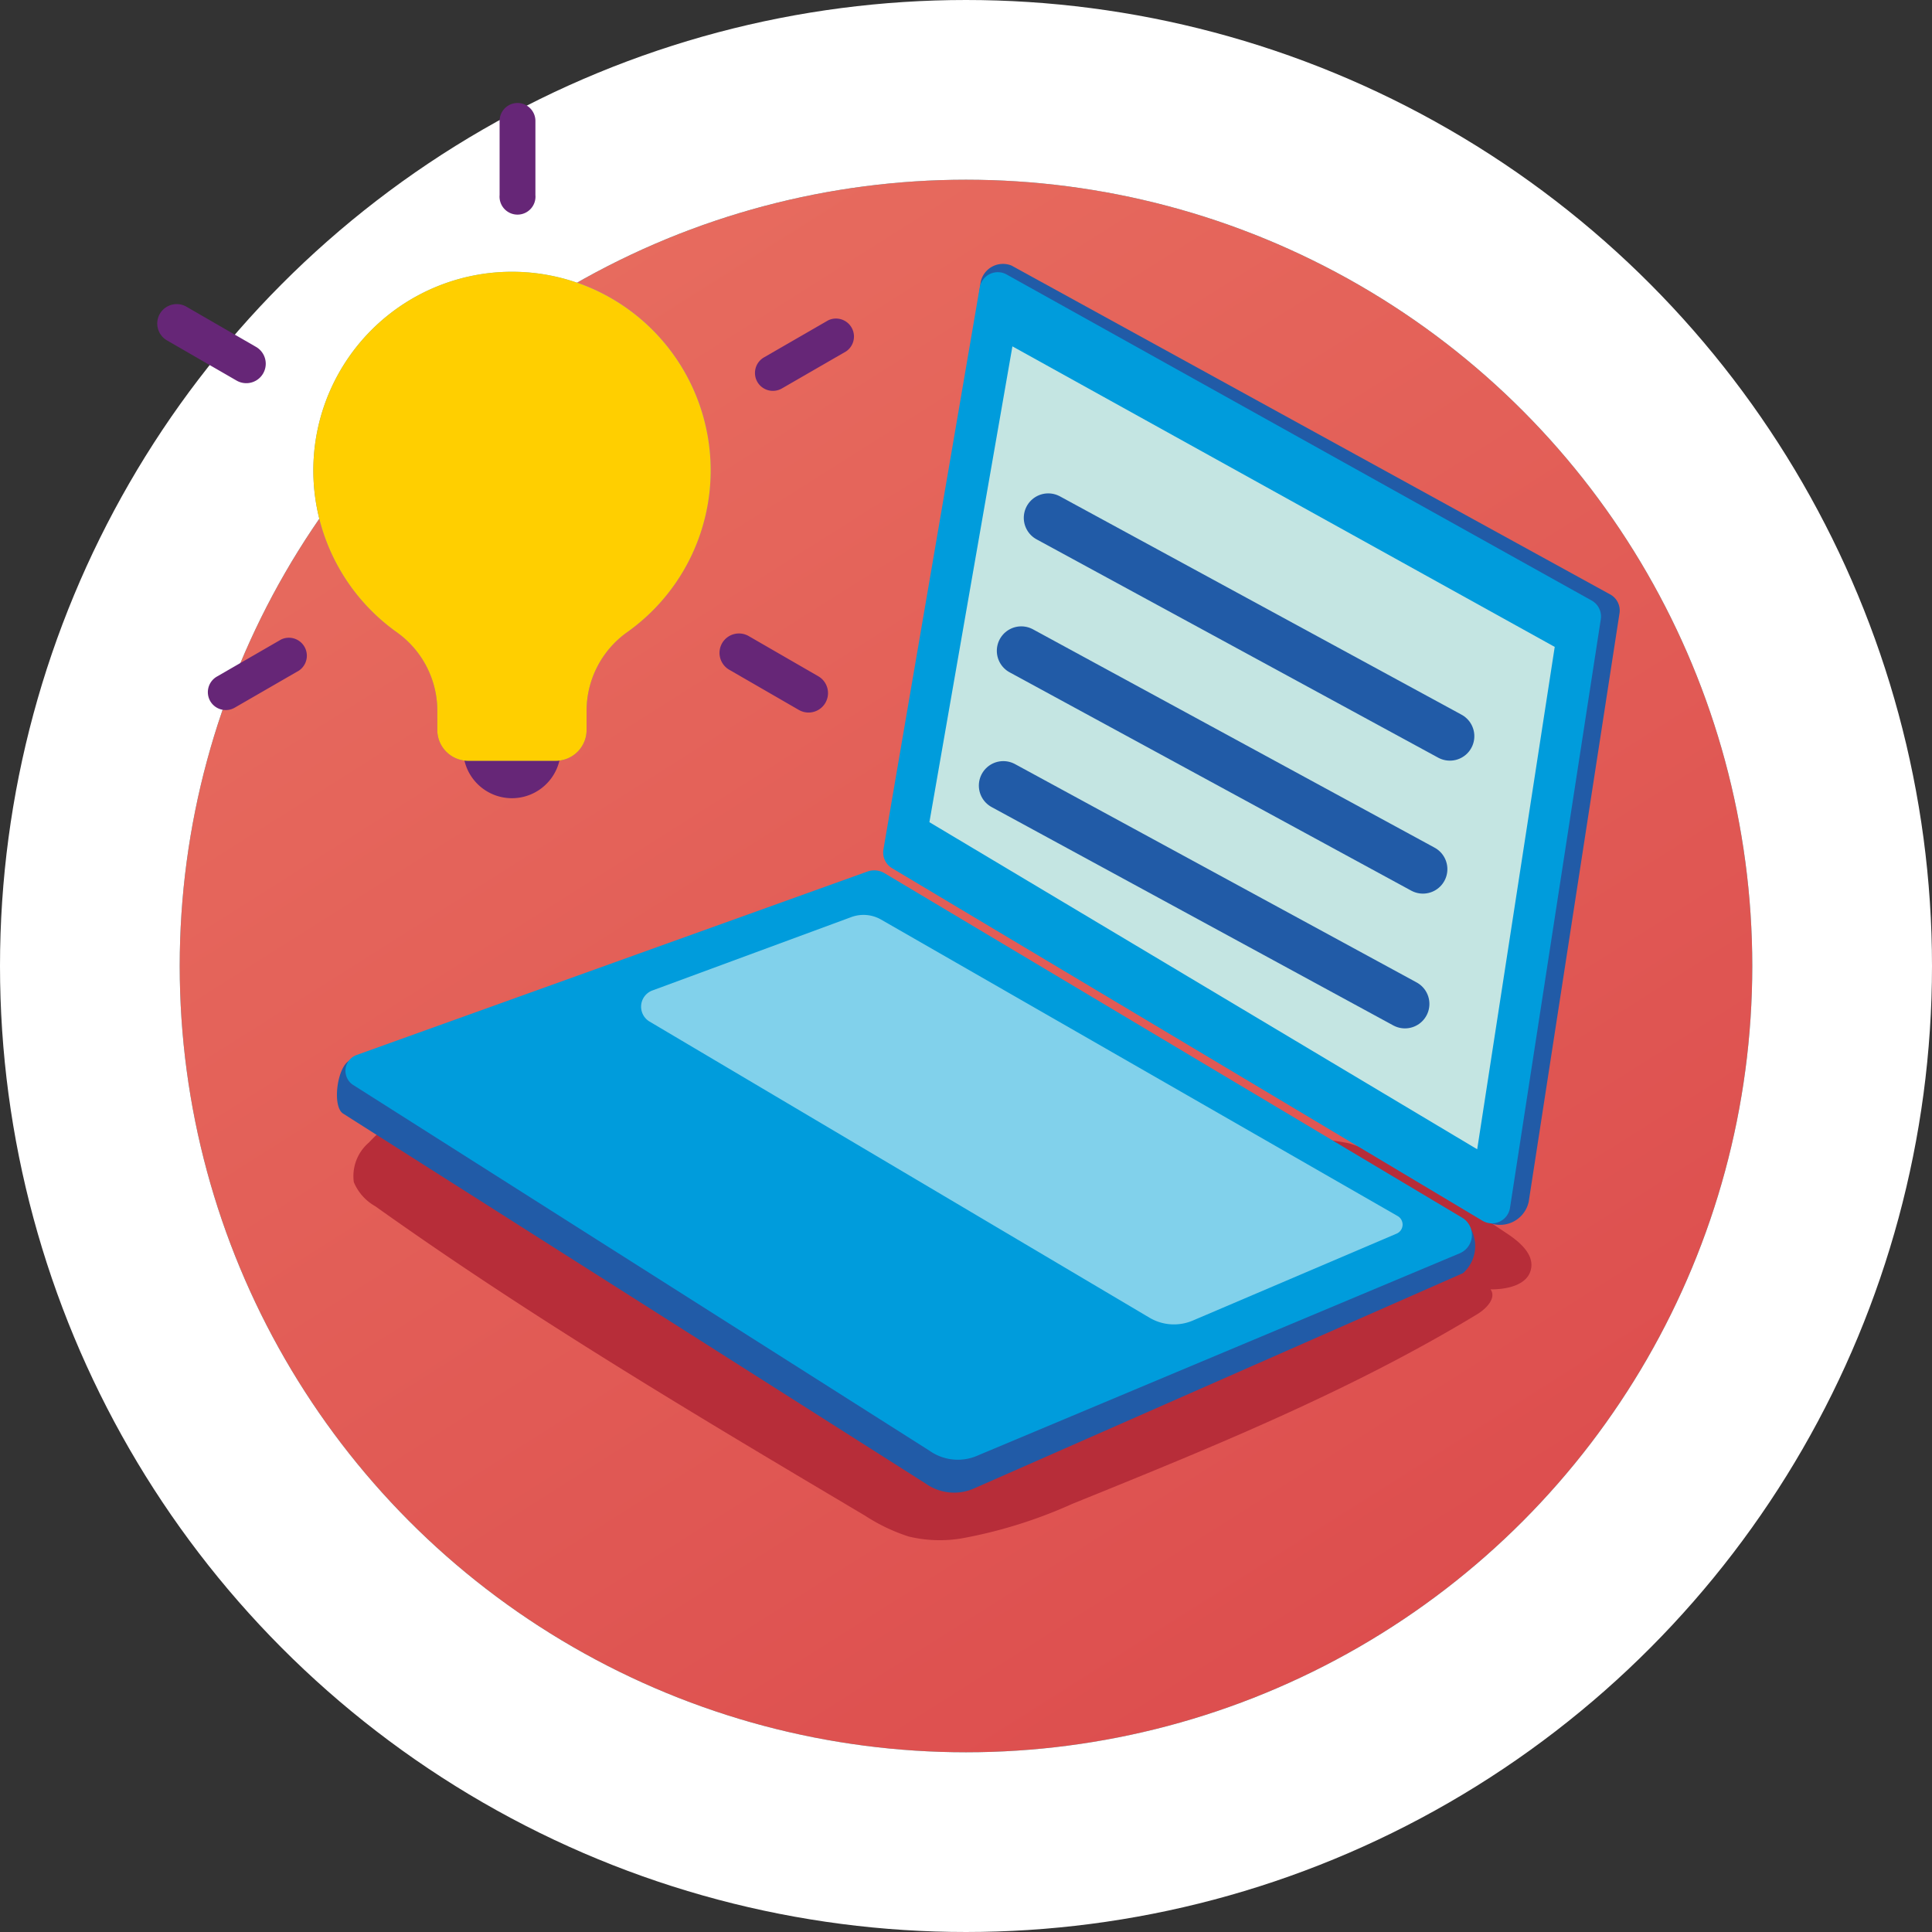
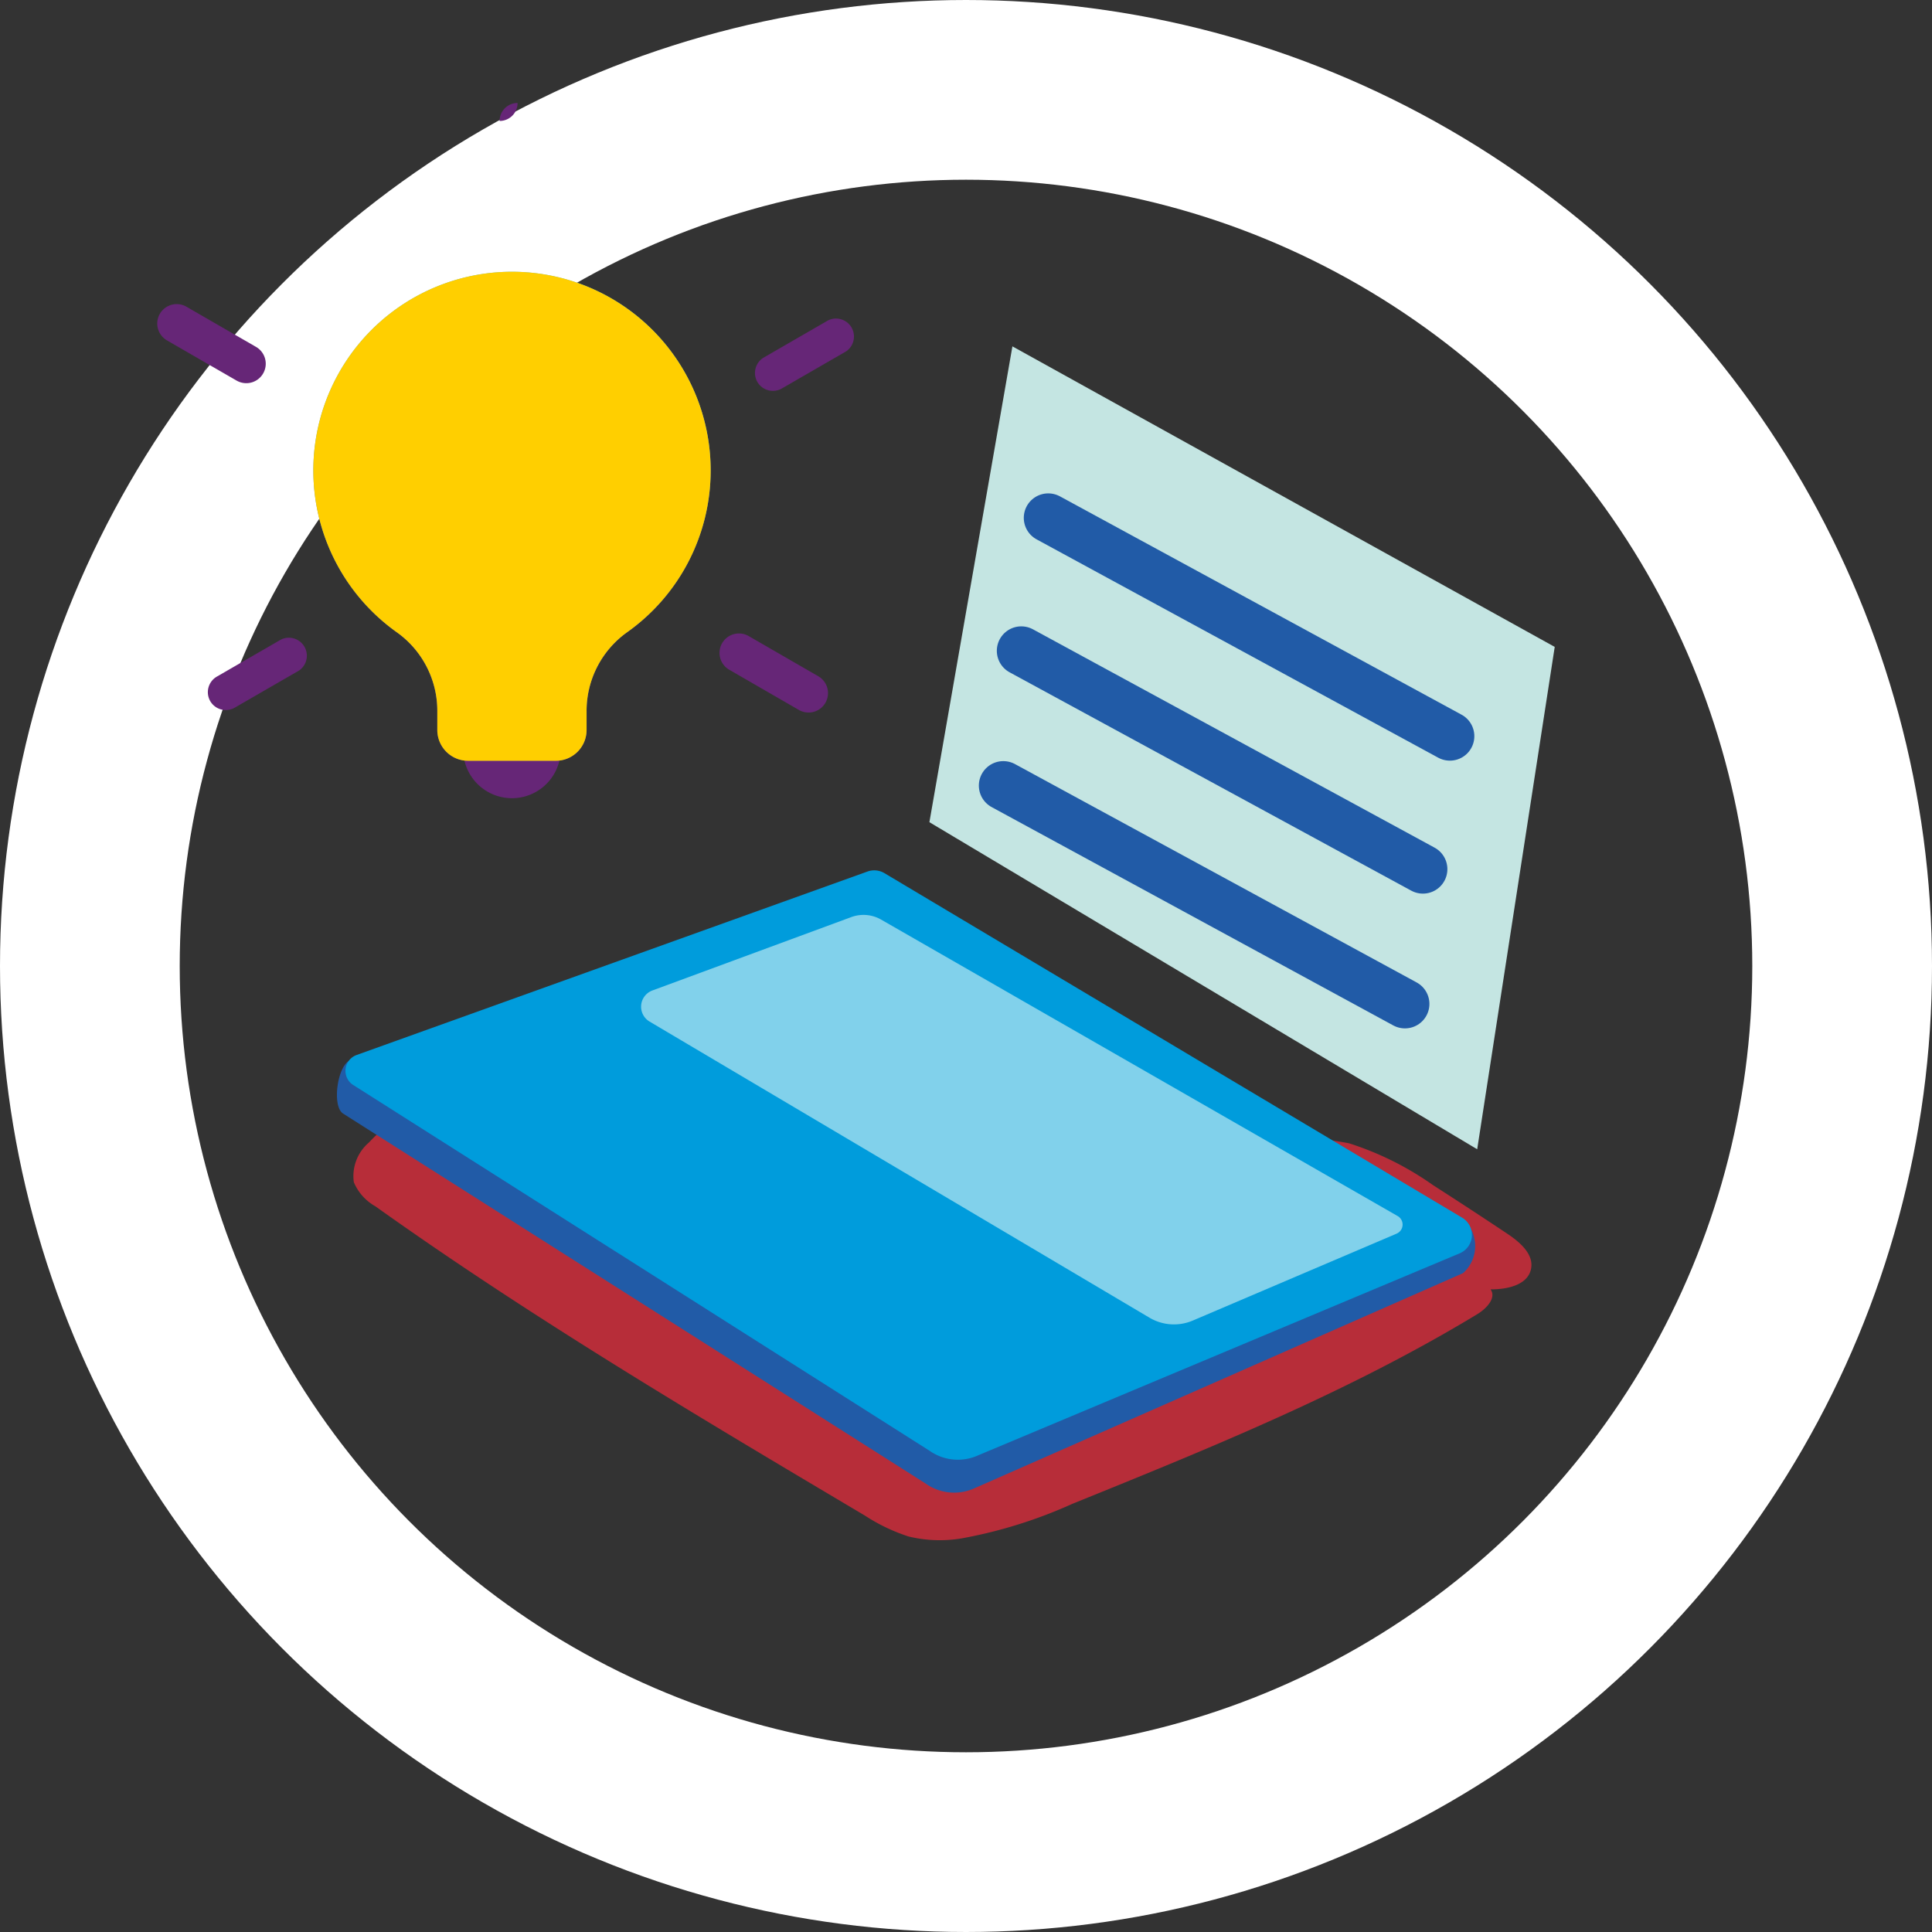
<svg xmlns="http://www.w3.org/2000/svg" width="86" height="86" viewBox="0 0 86 86">
  <rect x="0" y="0" width="86" height="86" fill="#333333" stroke="none" />
  <defs>
    <linearGradient id="linear-gradient" x1="0.155" x2="0.787" y2="1" gradientUnits="objectBoundingBox">
      <stop offset="0" stop-color="#e86e60" />
      <stop offset="1" stop-color="#dc4c4d" />
    </linearGradient>
    <linearGradient id="linear-gradient-2" x1="0.489" y1="-0.154" x2="0.513" y2="1.067" gradientUnits="objectBoundingBox">
      <stop offset="0.111" stop-color="#61c3cd" />
      <stop offset="0.295" stop-color="#63b0c5" />
      <stop offset="0.664" stop-color="#6b80b0" />
      <stop offset="1" stop-color="#73509c" />
    </linearGradient>
  </defs>
  <g id="Group_216" data-name="Group 216" transform="translate(-1338 -2411)">
    <g id="Ellipse_43" data-name="Ellipse 43" transform="translate(1346 2419)" stroke="#fff" stroke-width="8" fill="url(#linear-gradient)">
-       <circle cx="35" cy="35" r="35" stroke="none" />
      <circle cx="35" cy="35" r="39" fill="none" />
    </g>
    <g id="Group_110" data-name="Group 110" transform="translate(1092.181 2063.484)">
      <g id="Group_109" data-name="Group 109" transform="translate(252.819 352.103)">
        <path id="Path_234" data-name="Path 234" d="M269.439,419.092a7.631,7.631,0,0,0-2.762,1.889,1.963,1.963,0,0,0-.673,1.765,2.207,2.207,0,0,0,.953,1.071c7,4.989,14.4,9.381,21.789,13.766a8.168,8.168,0,0,0,1.954.936,5.9,5.9,0,0,0,2.383.08,21.194,21.194,0,0,0,4.912-1.537c6.157-2.493,12.345-5,18.025-8.444.4-.244.857-.722.583-1.1.729.005,1.649-.185,1.8-.9.142-.653-.483-1.194-1.038-1.566q-1.648-1.1-3.319-2.172a13.677,13.677,0,0,0-3.741-1.864,14.932,14.932,0,0,0-5.618,0q-5.239.63-10.514.9a43.247,43.247,0,0,1-9.213-.288c-3.862-.637-7.684-2.178-11.563-1.653" transform="translate(-257.254 -374.711)" fill="#b72d39" />
        <path id="Path_235" data-name="Path 235" d="M288.34,405.922l-22.851,6.935c-.571.205-.831,2.019-.335,2.367l25.953,16.483a2.188,2.188,0,0,0,2.168.2l21.744-9.574a1.612,1.612,0,0,0,.122-2.286L289.1,406A.89.89,0,0,0,288.34,405.922Z" transform="translate(-256.893 -370.249)" fill="#215ba7" />
        <g id="Group_106" data-name="Group 106" transform="translate(32.314 7.139)">
          <g id="Group_104" data-name="Group 104" transform="translate(0.835)">
-             <path id="Path_236" data-name="Path 236" d="M334.409,377.629l-26.677-14.655a1.014,1.014,0,0,0-1.371.721l-3.5,25.015a.816.816,0,0,0,.388.824l25.719,16.039a1.307,1.307,0,0,0,1.785-.924l4.042-26.2A.815.815,0,0,0,334.409,377.629Z" transform="translate(-302.854 -362.879)" fill="#215ba7" />
-           </g>
+             </g>
          <g id="Group_105" data-name="Group 105" transform="translate(0 0.391)">
-             <path id="Path_237" data-name="Path 237" d="M328.271,405.692,301.991,390a.816.816,0,0,1-.388-.825l4.286-25.015a.815.815,0,0,1,1.224-.576l26.036,14.51a.815.815,0,0,1,.388.825l-4.042,26.2A.816.816,0,0,1,328.271,405.692Z" transform="translate(-301.594 -363.469)" fill="#009cdc" />
            <path id="Path_238" data-name="Path 238" d="M304.7,389.631l3.695-21.18,24.14,13.378-3.451,22.362Z" transform="translate(-302.643 -365.15)" fill="#c4e5e2" />
          </g>
        </g>
        <g id="Group_108" data-name="Group 108">
          <path id="Path_239" data-name="Path 239" d="M273.4,395.953a2.172,2.172,0,0,0,4.308,0Z" transform="translate(-259.766 -366.902)" fill="#662677" fill-rule="evenodd" />
          <path id="Path_240" data-name="Path 240" d="M280.993,372.284a8.843,8.843,0,1,0-13.949,7.219,4.289,4.289,0,0,1,1.781,3.509v.826a1.37,1.37,0,0,0,1.371,1.37H274.1a1.37,1.37,0,0,0,1.37-1.37v-.826a4.3,4.3,0,0,1,1.783-3.511A8.828,8.828,0,0,0,280.993,372.284Z" transform="translate(-256.359 -355.93)" fill-rule="evenodd" fill="url(#linear-gradient-2)" />
          <path id="Path_241" data-name="Path 241" d="M280.993,372.284a8.843,8.843,0,1,0-13.949,7.219,4.289,4.289,0,0,1,1.781,3.509v.826a1.37,1.37,0,0,0,1.371,1.37H274.1a1.37,1.37,0,0,0,1.37-1.37v-.826a4.3,4.3,0,0,1,1.783-3.511A8.828,8.828,0,0,0,280.993,372.284Z" transform="translate(-256.359 -355.93)" fill="#ffcf00" fill-rule="evenodd" />
          <g id="Group_107" data-name="Group 107" transform="translate(15.242)">
-             <path id="Path_242" data-name="Path 242" d="M276.622,352.1a.8.8,0,0,0-.8.8v3.3a.8.8,0,1,0,1.594,0v-3.3A.8.8,0,0,0,276.622,352.1Z" transform="translate(-275.825 -352.103)" fill="#662677" fill-rule="evenodd" />
+             <path id="Path_242" data-name="Path 242" d="M276.622,352.1a.8.8,0,0,0-.8.8v3.3v-3.3A.8.8,0,0,0,276.622,352.1Z" transform="translate(-275.825 -352.103)" fill="#662677" fill-rule="evenodd" />
          </g>
          <path id="Path_243" data-name="Path 243" d="M252.934,366.046a.867.867,0,0,0,.316,1.181l3.1,1.79a.864.864,0,1,0,.865-1.5l-3.1-1.79A.867.867,0,0,0,252.934,366.046Z" transform="translate(-252.819 -356.663)" fill="#662677" fill-rule="evenodd" />
          <path id="Path_244" data-name="Path 244" d="M290.711,388.175a.867.867,0,0,0,.317,1.181l3.1,1.79a.864.864,0,1,0,.864-1.5l-3.1-1.79A.867.867,0,0,0,290.711,388.175Z" transform="translate(-265.568 -364.131)" fill="#662677" fill-rule="evenodd" />
          <path id="Path_245" data-name="Path 245" d="M256.326,390.838a.8.8,0,0,0,1.089.291l2.86-1.651a.8.8,0,0,0-.8-1.381l-2.86,1.652A.8.8,0,0,0,256.326,390.838Z" transform="translate(-253.967 -364.215)" fill="#662677" fill-rule="evenodd" />
          <path id="Path_246" data-name="Path 246" d="M293.086,369.391a.8.8,0,0,0,1.089.292l2.86-1.651a.8.8,0,0,0-.8-1.381l-2.86,1.651A.8.8,0,0,0,293.086,369.391Z" transform="translate(-266.373 -356.977)" fill="#662677" fill-rule="evenodd" />
        </g>
        <path id="Path_247" data-name="Path 247" d="M288.7,403.71l-22.74,8.167a.749.749,0,0,0-.178,1.317l25.684,16.3a2.187,2.187,0,0,0,2.168.2l21.454-9a.891.891,0,0,0,.085-1.575L289.46,403.784A.892.892,0,0,0,288.7,403.71Z" transform="translate(-257.087 -369.502)" fill="#009cdc" />
        <path id="Path_248" data-name="Path 248" d="M294.683,406.748l-8.852,3.266a.77.77,0,0,0-.126,1.385l22.252,13.181a2.139,2.139,0,0,0,1.93.127l9.072-3.869a.438.438,0,0,0,.046-.782l-23-13.2A1.573,1.573,0,0,0,294.683,406.748Z" transform="translate(-263.79 -370.512)" fill="#81d1eb" fill-rule="evenodd" />
      </g>
      <line id="Line_12" data-name="Line 12" x2="17.878" y2="9.719" transform="translate(292.48 370.567)" fill="none" stroke="#215ba7" stroke-linecap="round" stroke-miterlimit="10" stroke-width="2.178" />
      <line id="Line_13" data-name="Line 13" x2="17.878" y2="9.719" transform="translate(291.28 376.486)" fill="#215ba7" stroke="#215ba7" stroke-linecap="round" stroke-miterlimit="10" stroke-width="2.178" />
      <line id="Line_14" data-name="Line 14" x2="17.878" y2="9.719" transform="translate(290.48 382.485)" fill="none" stroke="#215ba7" stroke-linecap="round" stroke-miterlimit="10" stroke-width="2.178" />
      <path id="Path_249" data-name="Path 249" d="M338.218,401.765" transform="translate(-28.821 -16.76)" fill="none" stroke="#707070" stroke-linecap="round" stroke-miterlimit="10" stroke-width="2.178" />
      <path id="Path_250" data-name="Path 250" d="M311.234,387.1" transform="translate(-19.714 -11.81)" fill="none" stroke="#707070" stroke-linecap="round" stroke-miterlimit="10" stroke-width="2.178" />
    </g>
  </g>
</svg>